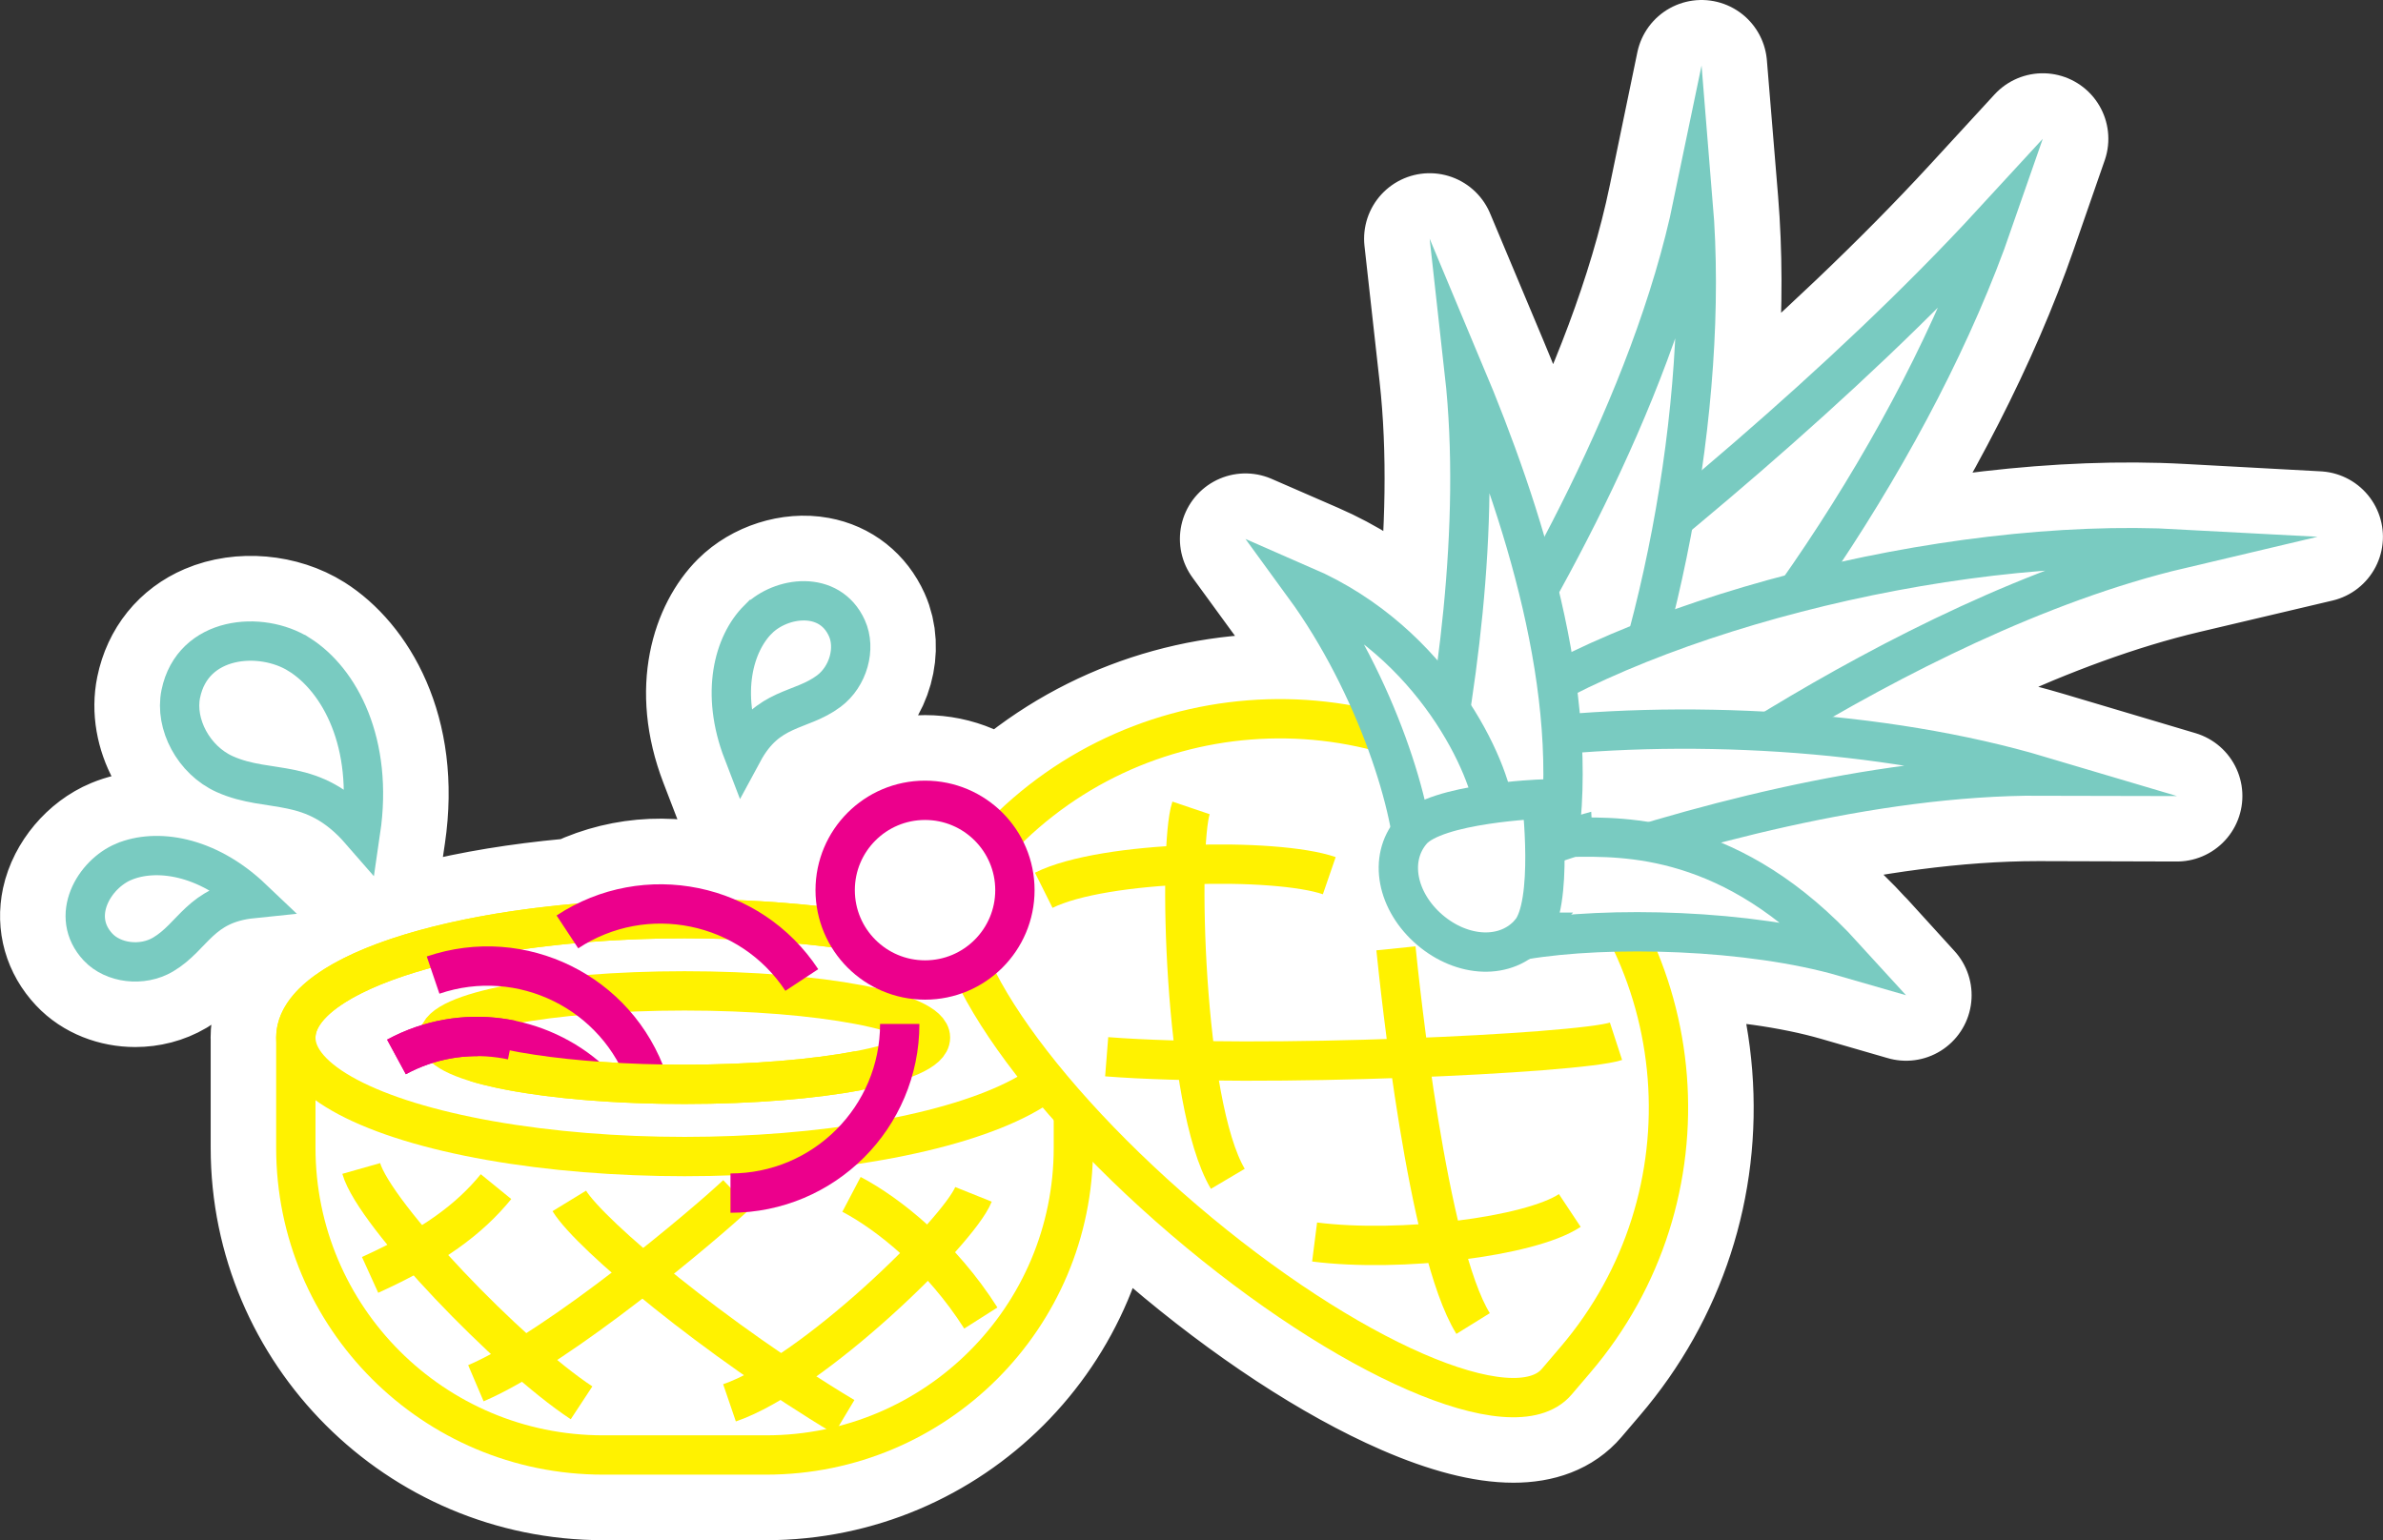
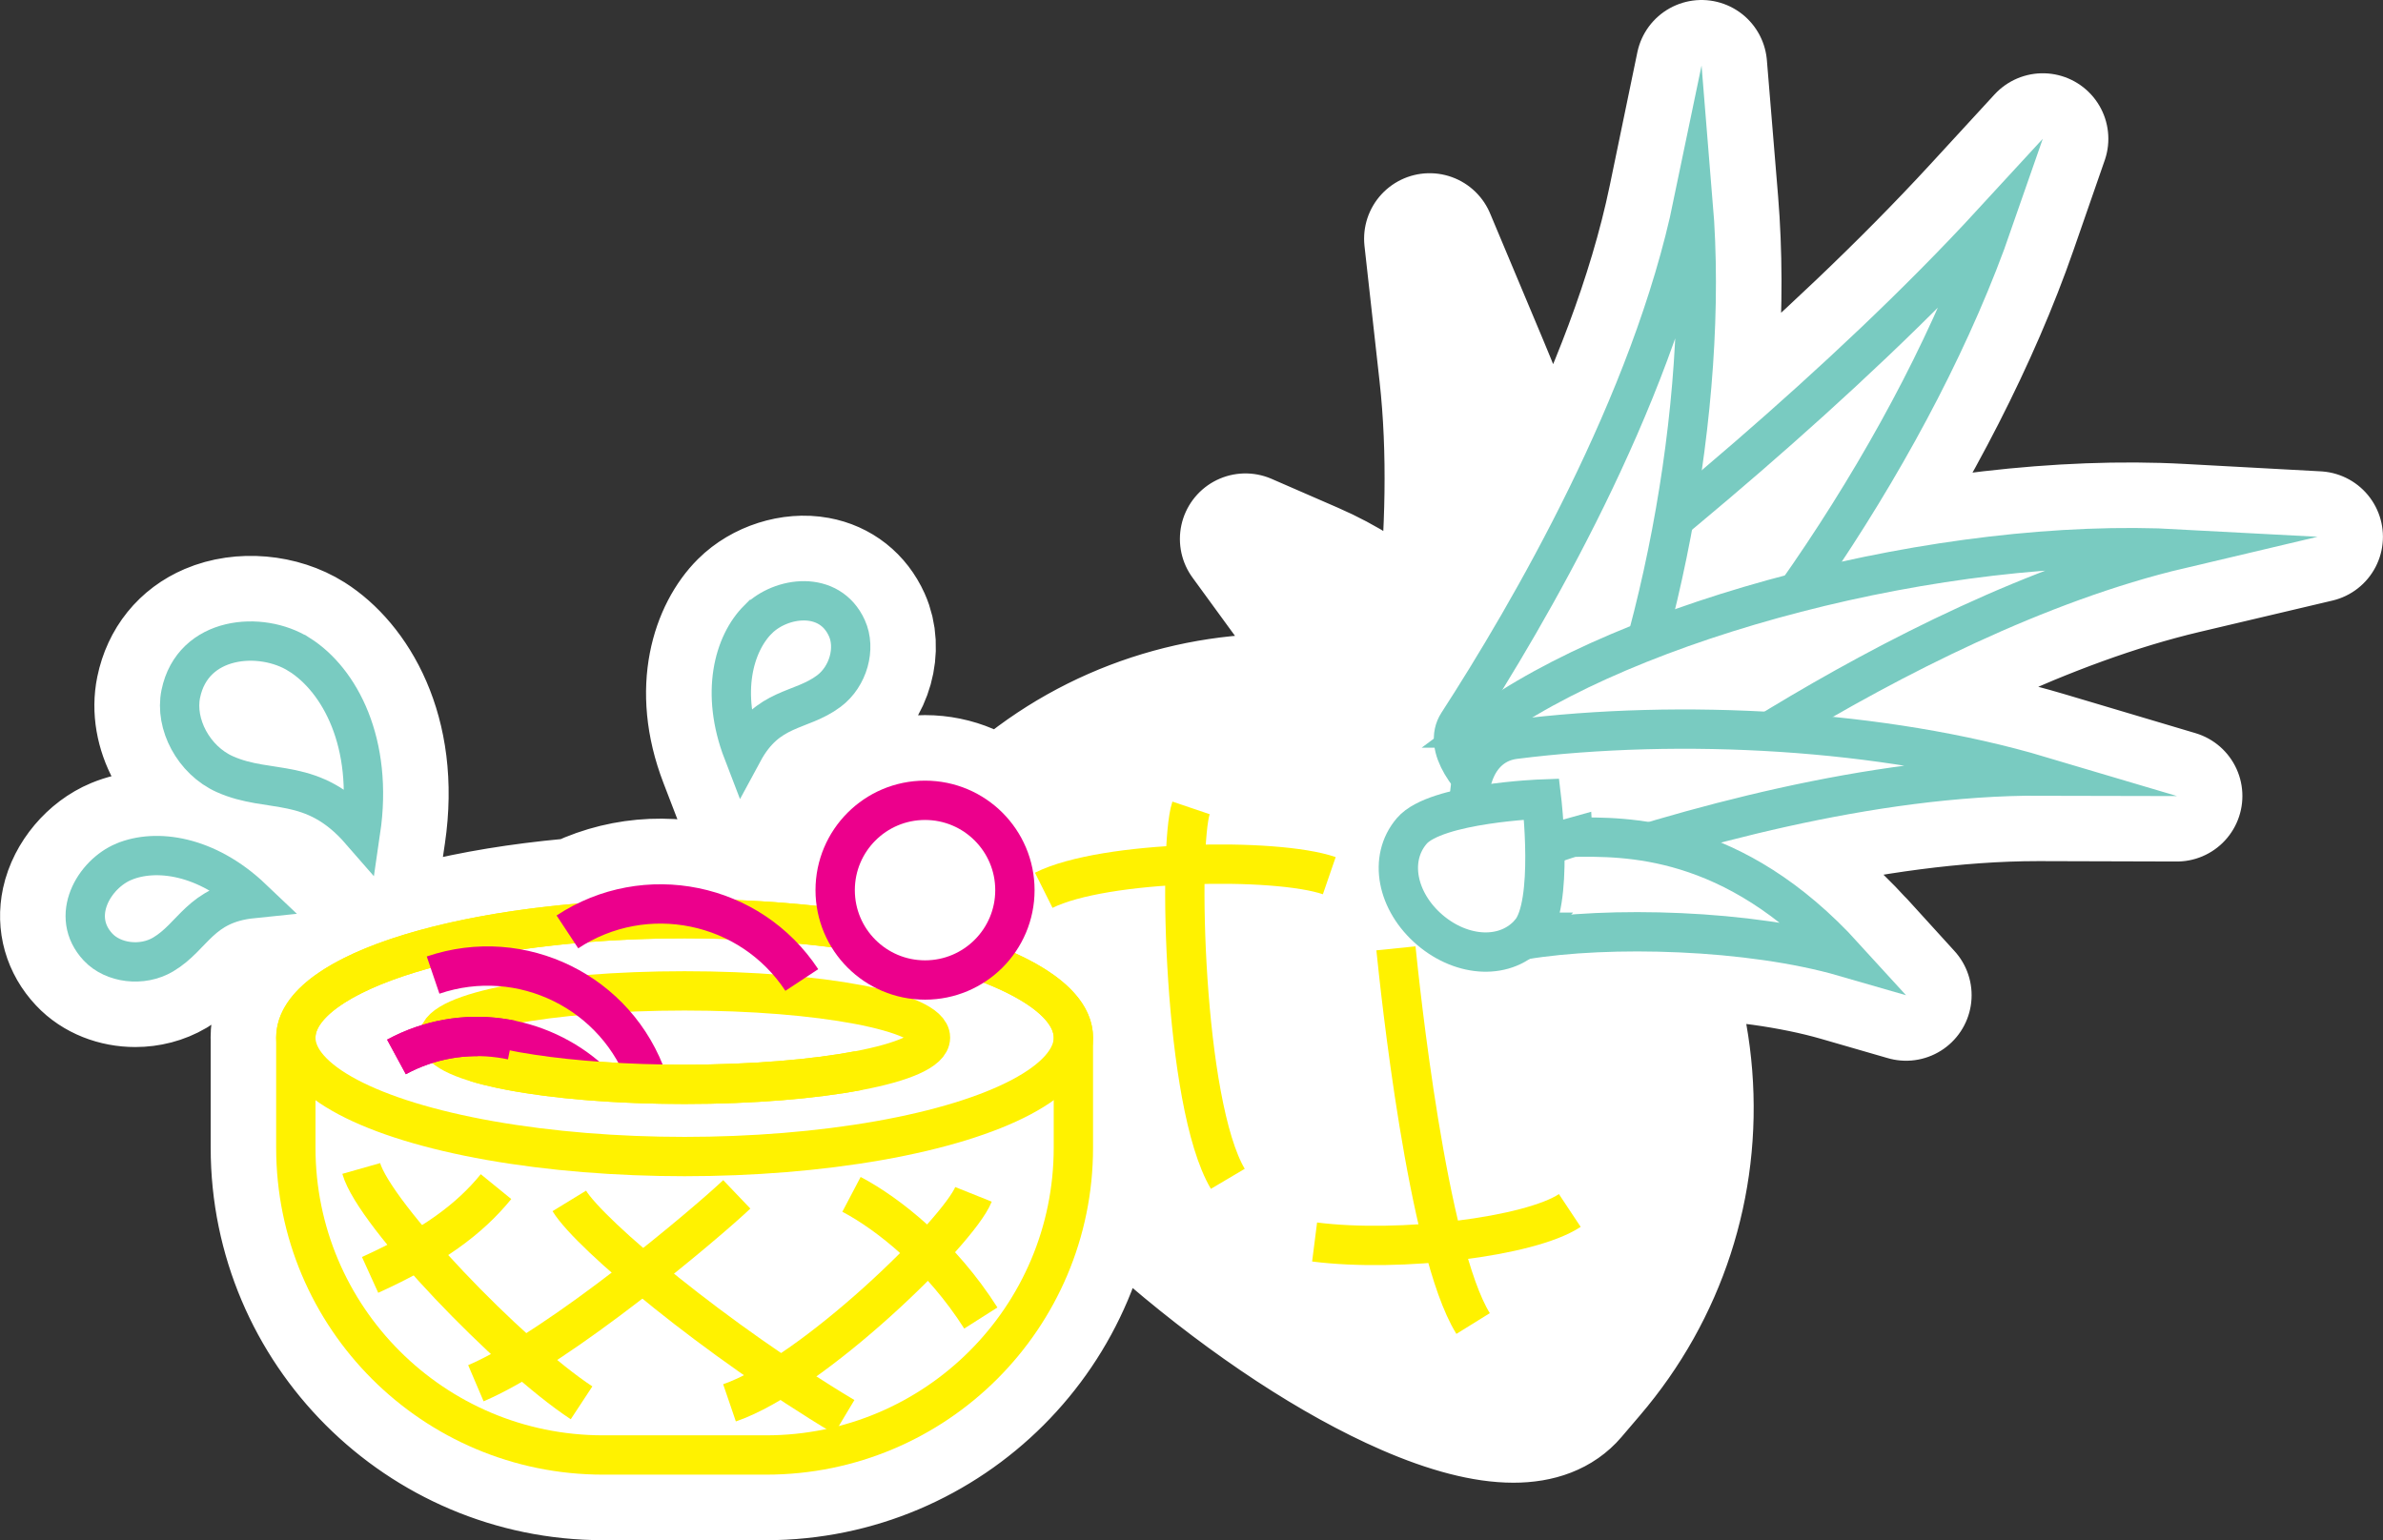
<svg xmlns="http://www.w3.org/2000/svg" id="stroke" viewBox="0 0 363.54 235.02">
  <rect x="0" y="0" width="363.54" height="235.02" fill="#333333" stroke="none" />
  <defs>
    <style>      .cls-1, .cls-2, .cls-3, .cls-4, .cls-5 {        stroke-miterlimit: 10;        stroke-width: 6px;      }      .cls-1, .cls-3, .cls-6, .cls-5 {        fill: #fff;      }      .cls-1, .cls-4 {        stroke: #fff200;      }      .cls-2, .cls-4 {        fill: none;      }      .cls-2, .cls-5 {        stroke: #ec008c;      }      .cls-3 {        stroke: #79cbc1;      }      .cls-6 {        stroke: #fff;        stroke-linecap: round;        stroke-linejoin: round;        stroke-width: 20px;      }    </style>
  </defs>
  <path class="cls-6" d="M163.76,158.33v16.81c0,25.89-20.99,46.88-46.88,46.88h-24.86c-25.89,0-46.88-20.99-46.88-46.88v-16.81c0-10.03,26.55-18.15,59.31-18.15s59.31,8.13,59.31,18.15ZM166.76,175.14v-16.81c0-6.37-6.74-11.8-19.49-15.71-11.48-3.51-26.69-5.45-42.82-5.45s-31.34,1.93-42.82,5.45c-12.75,3.9-19.49,9.33-19.49,15.71v16.81c0,27.5,22.38,49.88,49.88,49.88h24.86c27.5,0,49.88-22.38,49.88-49.88ZM160.76,158.33v16.81c0,24.2-19.68,43.88-43.88,43.88h-24.86c-24.2,0-43.88-19.68-43.88-43.88v-16.81c0-6.33,21.42-15.15,56.31-15.15s56.31,8.83,56.31,15.15ZM147.26,174.04c12.75-3.9,19.49-9.33,19.49-15.71s-6.74-11.8-19.49-15.71c-11.48-3.51-26.69-5.45-42.82-5.45s-31.34,1.93-42.82,5.45c-12.75,3.9-19.49,9.33-19.49,15.71s6.74,11.8,19.49,15.71c11.48,3.51,26.69,5.45,42.82,5.45s31.34-1.93,42.82-5.45ZM160.76,158.33c0,6.33-21.42,15.15-56.31,15.15s-56.31-8.83-56.31-15.15,21.42-15.15,56.31-15.15,56.31,8.83,56.31,15.15ZM130.35,213.64c-19.26-11.53-38.11-27.33-40.94-31.95l-5.12,3.13c3.6,5.89,23.57,22.36,42.97,33.97l3.08-5.15ZM90.36,211.55c-11.49-7.55-30.78-28.51-32.37-34.07l-5.77,1.64c2.25,7.9,23.54,30.01,34.84,37.44l3.29-5.01ZM152.16,199.51c-6.3-9.91-14.91-16.79-20.86-19.91l-2.79,5.31c5.27,2.77,12.92,8.9,18.59,17.82l5.06-3.22ZM78,182.97l-4.65-3.79c-3.99,4.89-9.41,8.67-18.12,12.63l2.48,5.46c9.49-4.31,15.75-8.72,20.3-14.3ZM151.29,183.36l-5.57-2.23c-1.92,4.81-23.37,25.97-35.41,30.09l1.94,5.68c13.51-4.62,36.39-26.93,39.04-33.54ZM114.47,184.42l-4.14-4.34c-3.9,3.72-26.46,22.92-38.9,28.23l2.35,5.52c13.17-5.62,36.04-24.97,40.69-29.41ZM131.53,166.32c9.29-1.76,13.43-4.23,13.43-7.99s-4.14-6.22-13.43-7.99c-7.26-1.38-16.88-2.14-27.08-2.14s-19.82.76-27.08,2.14c-9.29,1.76-13.43,4.23-13.43,7.99s4.14,6.22,13.43,7.99c7.26,1.38,16.88,2.14,27.08,2.14s19.82-.76,27.08-2.14ZM104.44,154.21c18.23,0,29.67,2.4,33.48,4.13-3.8,1.73-15.24,4.13-33.48,4.13s-29.67-2.4-33.48-4.13c3.8-1.73,15.24-4.13,33.48-4.13ZM92.23,162.7c-9.05-8.27-22.38-9.91-33.17-4.06l2.86,5.28c8.54-4.62,19.1-3.34,26.26,3.21l4.05-4.43ZM101.66,163.96c-5.11-15.04-21.52-23.12-36.56-18.01l1.93,5.68c11.91-4.04,24.9,2.35,28.95,14.26l5.68-1.93ZM140.26,156.24h-6c0,12.58-10.24,22.82-22.82,22.82v6c15.89,0,28.82-12.93,28.82-28.82ZM124.83,147.89c-4.24-6.43-10.72-10.82-18.26-12.37-7.54-1.55-15.23-.07-21.66,4.17l3.3,5.01c5.09-3.36,11.18-4.53,17.15-3.3,5.97,1.23,11.1,4.7,14.46,9.79l5.01-3.3ZM233.76,123.9h0c-24.9-21.28-62.34-18.35-83.62,6.55l-2.84,3.33c-6.51,7.62,8.39,31.05,33.29,52.34,24.9,21.28,50.37,32.36,56.88,24.74l2.84-3.33c21.28-24.9,18.35-62.34-6.55-83.62ZM239.75,212.8l2.84-3.33c10.81-12.65,16.05-28.76,14.75-45.35-1.3-16.59-8.98-31.69-21.63-42.5h0c-26.12-22.33-65.53-19.24-87.85,6.88l-2.84,3.33c-4.14,4.84-2.54,13.35,4.61,24.6,6.44,10.13,16.75,21.48,29.01,31.96s25.08,18.89,36.09,23.68c6.41,2.79,11.84,4.18,16.15,4.18,3.91,0,6.91-1.15,8.88-3.46ZM231.81,126.18h0c23.6,20.17,26.39,55.79,6.22,79.39l-2.84,3.33c-4.11,4.81-26.13-2.4-52.65-25.07-11.82-10.11-21.71-20.98-27.84-30.62-6.32-9.93-6.71-15.63-5.12-17.49l2.84-3.33c9.77-11.43,23.41-18.38,38.41-19.55,1.5-.12,3-.18,4.49-.18,13.39,0,26.21,4.71,36.5,13.51ZM242.19,127.56c24.65-22.7,50.27-60.25,61.88-93.72-22.97,24.98-52.69,49.17-72.39,64.25-12.62,9.66,4.29,35.19,10.51,29.46ZM244.22,129.77h0c26.14-24.06,51.33-62.22,62.68-94.94l4.74-13.65-9.78,10.64c-22.55,24.52-51.6,48.28-72.01,63.9-4.59,3.51-6.52,9.13-5.44,15.82,1.38,8.53,7.42,17.42,13.21,19.43.85.29,1.67.44,2.47.44,1.55,0,2.97-.55,4.14-1.62ZM232.46,117.08c-2.72-5.56-3.87-12.84,1.04-16.59,17.51-13.4,41.35-32.76,62.14-53.53-12.57,28.24-33.68,58.34-55.48,78.41l2.03,2.21-2.07-2.18c-.93.26-4.76-2.37-7.66-8.31ZM240.44,127.19c12.42-25.12,20.42-65.12,17.86-96.21-6.33,30.56-25.12,62.76-35.88,79.4-4.65,7.19,15.96,20.97,18.02,16.81ZM239.02,130.96c1.87-.05,3.37-.94,4.11-2.44h0c13.23-26.76,20.69-66.97,18.16-97.78l-1.71-20.74-4.22,20.38c-6.24,30.12-24.89,62.04-35.46,78.38-.95,1.48-2.18,4.63.35,9.13,3.47,6.18,13.31,13.07,18.61,13.07.05,0,.1,0,.16,0ZM238.23,124.89c-2.69-.6-9.73-4.88-12.61-9.72-.49-.82-1.22-2.31-.67-3.16,8.47-13.11,22.04-36.04,30.6-60.33-1.26,25.18-7.73,53.34-17.31,73.21ZM242.96,129.93s46.15-35.9,89.63-46.16c-36.31-1.98-84.32,10.71-106.66,27.32l17.02,18.84ZM244.8,132.3c.46-.36,46.15-35.62,88.48-45.61l20.25-4.78-20.78-1.13c-36.52-2-85.25,10.53-108.61,27.91l-2.65,1.97,21.11,23.35,2.2-1.71ZM311.89,87.11c-31.62,12.1-60.4,32.69-68.54,38.76l-12.91-14.28c18.58-12.43,51.79-22.13,81.45-24.48ZM237.34,133.13c19.6-6.79,48.2-14.8,73.96-14.72-23.96-7.13-54.92-8.8-80.24-5.59-11.51,1.46-8.13,25.3,6.28,20.31ZM238.32,135.96c19.19-6.65,47.33-14.56,72.61-14.56.12,0,.24,0,.35,0l20.81.06-19.95-5.94c-23.29-6.93-54.51-9.11-81.47-5.69h0c-4.12.52-7.3,3.24-8.74,7.44-1.87,5.49-.39,12.3,3.52,16.19,2.22,2.21,4.99,3.34,8.06,3.34,1.53,0,3.14-.28,4.79-.86ZM290.53,116.84c-19.88,2.62-39.58,8.39-54.18,13.45-2.75.95-4.98.59-6.65-1.07-2.3-2.28-3.21-6.68-2.07-10,.69-2.04,1.98-3.19,3.81-3.42h0c8.21-1.04,16.83-1.55,25.48-1.55,11.42,0,22.9.89,33.61,2.6ZM237.6,129.54c3.7-23.82-5.34-51.6-14.21-72.75,2.63,23.59-1.3,50.31-5.57,70.19-1.44,6.73,19.15,6.63,19.78,2.56ZM236.39,134.22c3.08-1.13,3.97-2.92,4.17-4.23h0c3.05-19.65-1.66-43.98-14.41-74.37l-8.05-19.19,2.3,20.68c2.64,23.68-1.55,50.71-5.52,69.23-.47,2.21.25,4.29,2.04,5.84,2.57,2.24,7.3,3.16,11.73,3.16,2.96,0,5.79-.41,7.74-1.13ZM227.22,75.22c7.18,21.09,9.64,38.61,7.52,53.22-1.41.7-5.92,1.33-10.16.57-2.51-.45-3.56-1.16-3.81-1.45,3.05-14.21,6.21-33.34,6.46-52.35ZM234.64,129.07h0s0,0,0,0ZM232.46,143.43c12.98-2.17,34.41-1.6,48.95,2.61-17.04-18.73-33.56-18.36-41.45-18.28,0,0-23.44,6.41-7.5,15.68ZM283.63,144.02c-17.76-19.53-35.12-19.36-43.45-19.27h-.64s-.37.11-.37.11c-2.38.65-14.29,4.25-15.21,11.25-.47,3.6,1.88,6.94,6.99,9.91l.94.54,1.07-.18c12.12-2.02,33.24-1.63,47.62,2.53l10.2,2.95-7.14-7.85ZM233.08,140.29c-2.61-1.67-3.23-2.91-3.17-3.4.25-1.89,5.66-4.75,10.48-6.14,6.75-.08,18.25-.11,31.1,10.06-7.08-1.12-14.61-1.62-21.61-1.62-6.26,0-12.1.4-16.8,1.1ZM240.75,130.65h0ZM227.99,123.88c-.61-6.5-9.08-25.8-29.06-34.48,11.04,15.13,17.03,34.55,16.87,43.23,0,0,13.32,3.35,12.19-8.75ZM227.71,133.48c1.77-1.52,3.78-4.46,3.27-9.88-.8-8.56-10.68-28.18-30.85-36.95l-10.13-4.41,6.51,8.93c10.85,14.87,16.44,33.6,16.3,41.41l-.04,2.38,2.31.58c.38.1,2.22.53,4.54.53,2.55,0,5.69-.52,8.1-2.59ZM208.04,98.3c11.61,9.1,16.56,21.58,16.96,25.86.21,2.29-.19,3.88-1.19,4.75-1.23,1.07-3.39,1.22-5.1,1.11-.65-7.98-4.47-20.24-10.67-31.73ZM239.62,130.25,235.19,121.93s-16.16.59-19.8,4.86c-3.65,4.27-2.25,10.83,2.74,15.1,4.99,4.27,11.7,4.62,15.35.36,3.65-4.27,1.72-20.32,1.72-20.32ZM235.75,144.2c4.18-4.89,2.91-18.55,2.42-22.63l-.33-2.74-2.76.1c-4.1.15-17.8,1.02-21.97,5.91-4.63,5.41-3.28,13.91,3.07,19.33,2.96,2.53,6.52,3.98,10.03,4.1.15,0,.3,0,.45,0,3.62,0,6.84-1.44,9.1-4.08ZM231.19,140.3h0c-1.46,1.71-3.41,2.02-4.79,1.97-2.15-.07-4.4-1.01-6.33-2.66-3.79-3.24-4.85-8.02-2.41-10.87,1.45-1.7,8.33-3.13,14.82-3.65.5,6.49.16,13.51-1.29,15.21ZM247.46,161.75l-1.86-5.71c-5.18,1.69-53.52,4.04-76.53,2.23l-.47,5.98c6.08.48,13.9.68,22.25.68,23.77,0,51.87-1.64,56.62-3.18ZM241.14,187.21l-3.32-5c-4.97,3.3-23.76,6-36.89,4.34l-.75,5.95c2.84.36,6.11.53,9.56.53,11.82,0,25.72-2.05,31.4-5.82ZM201.81,136.46l1.95-5.67c-8.52-2.93-35.42-2.84-45.88,2.39l2.68,5.37c8.67-4.34,33.98-4.58,41.24-2.08ZM189.89,178.35c-6.36-10.75-6.99-49.25-5.35-54.11l-5.68-1.93c-2.38,7.03-1.25,47.06,5.86,59.09l5.16-3.05ZM227.28,200.38c-4.95-7.98-9.1-34.15-11.34-55.97l-5.97.61c1.43,13.99,5.49,47.69,12.21,58.52l5.1-3.16ZM154.83,135.83c0-7.57-6.14-13.71-13.71-13.71-7.57,0-13.71,6.14-13.71,13.71,0,7.57,6.14,13.71,13.71,13.71s13.71-6.14,13.71-13.71ZM157.83,135.83c0-9.21-7.5-16.71-16.71-16.71s-16.71,7.5-16.71,16.71,7.5,16.71,16.71,16.71,16.71-7.5,16.71-16.71ZM151.83,135.83c0,5.91-4.8,10.71-10.71,10.71s-10.71-4.8-10.71-10.71,4.8-10.71,10.71-10.71,10.71,4.8,10.71,10.71ZM131.53,166.32l-1.12-5.89c-6.91,1.31-16.12,2.04-25.96,2.04-8.3,0-16.43-.54-22.88-1.51-3.23-.49-5.95-1.06-8.09-1.72l-1.75,5.74c2.42.74,5.42,1.38,8.94,1.91,6.84,1.03,15.06,1.58,23.77,1.58,10.2,0,19.82-.76,27.08-2.14ZM75.9,161.38c.53.07,1.05.16,1.57.27l1.24-5.87c-.64-.14-1.31-.25-1.98-.35-6.11-.85-12.22.26-17.67,3.21l2.86,5.28c4.31-2.33,9.15-3.21,13.98-2.54ZM45.64,99.87c-5.8-3.66-16.24-2.85-18.06,6.01-.95,4.61,1.96,10.12,6.71,12.25,6.92,3.1,13.36.21,20.73,8.68,1.97-13.41-3.16-23.02-9.37-26.94ZM57.98,127.25c2.3-15.63-4.35-25.88-10.74-29.92h0c-4.39-2.77-10.47-3.3-15.13-1.31-3.93,1.67-6.59,4.96-7.47,9.25-1.25,6.07,2.45,12.91,8.42,15.59,2.76,1.24,5.33,1.63,7.82,2.01,4.17.64,7.76,1.19,11.87,5.9l4.28,4.92.95-6.45ZM44.04,102.4h0c4.08,2.57,8.26,8.68,8.41,18.11-3.78-2.51-7.37-3.06-10.65-3.57-2.19-.33-4.26-.65-6.28-1.56-3.39-1.52-5.68-5.6-5-8.9.49-2.37,1.82-4.04,3.94-4.94,1.12-.48,2.43-.71,3.78-.71,2.05,0,4.17.54,5.81,1.58ZM18.9,131.49c-4.53,1.88-8.36,8.31-3.94,13.03,2.3,2.45,6.71,3.03,9.92,1.13,4.66-2.76,5.63-7.71,13.62-8.53-7.02-6.68-14.75-7.65-19.6-5.63ZM26.41,148.23c1.96-1.16,3.35-2.61,4.58-3.88,2.05-2.13,3.68-3.82,7.81-4.24l6.49-.66-4.72-4.5c-8.48-8.07-17.59-8.4-22.82-6.23-3.67,1.52-6.69,5.11-7.51,8.91-.7,3.27.2,6.45,2.54,8.94,1.96,2.1,4.89,3.2,7.86,3.2,2,0,4.02-.5,5.78-1.54ZM20.05,134.26c2.9-1.2,7.33-.97,11.9,1.66-2.35,1.23-3.91,2.85-5.28,4.27-1.1,1.15-2.06,2.14-3.32,2.88-1.93,1.15-4.83.86-6.2-.6-1-1.06-1.34-2.23-1.05-3.58.41-1.9,2.07-3.85,3.95-4.63l-1.15-2.77,1.15,2.77ZM113.35,114.77c3.81-7.06,8.75-6.06,13.09-9.31,2.98-2.23,4.14-6.53,2.76-9.6-2.67-5.9-10.08-4.82-13.54-1.35-3.72,3.71-5.79,11.22-2.3,20.26ZM115.99,116.2c1.97-3.66,4.15-4.51,6.91-5.59,1.65-.65,3.52-1.38,5.34-2.74,4.05-3.04,5.67-8.85,3.69-13.23-1.41-3.12-4-5.17-7.29-5.77-3.83-.71-8.29.72-11.11,3.53-4.01,4-7.19,12.54-2.99,23.47l2.34,6.09,3.1-5.74ZM123.57,94.76c1.35.25,2.3,1.01,2.9,2.34.83,1.83-.03,4.61-1.82,5.96-1.17.88-2.45,1.38-3.93,1.96-1.83.72-3.93,1.54-5.96,3.24-.67-5.22.81-9.41,3.03-11.63h0c1.21-1.21,3.12-1.96,4.84-1.96.33,0,.64.03.95.08Z" />
  <g>
    <g>
      <path class="cls-1" d="M104.44,140.18c-32.76,0-59.31,8.13-59.31,18.15v16.81c0,25.89,20.99,46.88,46.88,46.88h24.86c25.89,0,46.88-20.99,46.88-46.88v-16.81c0-10.03-26.55-18.15-59.31-18.15Z" />
      <ellipse class="cls-4" cx="104.44" cy="158.33" rx="59.31" ry="18.15" />
      <path class="cls-4" d="M86.85,183.25c3.19,5.22,22.47,21.3,41.95,32.96" />
      <path class="cls-4" d="M55.11,178.3c1.99,7,22.6,28.52,33.61,35.76" />
      <path class="cls-4" d="M129.9,182.25c5.65,2.97,13.73,9.43,19.73,18.87" />
      <path class="cls-4" d="M75.67,181.07c-4.03,4.95-9.61,9.11-19.21,13.47" />
      <path class="cls-4" d="M148.51,182.25c-2.3,5.74-24.57,27.49-37.22,31.81" />
      <path class="cls-4" d="M112.4,182.25c-4.21,4.02-26.93,23.33-39.8,28.82" />
      <ellipse class="cls-4" cx="104.44" cy="158.33" rx="37.51" ry="7.13" />
    </g>
    <path class="cls-2" d="M90.2,164.92c-7.89-7.21-19.79-9.02-29.72-3.64" />
    <path class="cls-2" d="M66.07,148.79c13.5-4.59,28.16,2.64,32.75,16.14" />
-     <path class="cls-2" d="M137.26,156.24c0,14.26-11.56,25.82-25.82,25.82" />
    <path class="cls-2" d="M86.56,142.2c11.9-7.85,27.92-4.56,35.76,7.34" />
    <g>
-       <path class="cls-1" d="M233.76,123.9h0c-24.9-21.28-62.34-18.35-83.62,6.55l-2.84,3.33c-6.51,7.62,8.39,31.05,33.29,52.34,24.9,21.28,50.37,32.36,56.88,24.74l2.84-3.33c21.28-24.9,18.35-62.34-6.55-83.62Z" />
      <g>
        <path class="cls-3" d="M242.19,127.56c24.65-22.7,50.27-60.25,61.88-93.72-22.97,24.98-52.69,49.17-72.39,64.25-12.62,9.66,4.29,35.19,10.51,29.46Z" />
        <path class="cls-3" d="M240.44,127.19c12.42-25.12,20.42-65.12,17.86-96.21-6.33,30.56-25.12,62.76-35.88,79.4-4.65,7.19,15.96,20.97,18.02,16.81Z" />
        <path class="cls-3" d="M225.94,111.09c22.33-16.62,70.34-29.3,106.66-27.32-43.49,10.26-89.63,46.16-89.63,46.16l-17.02-18.84Z" />
        <path class="cls-3" d="M231.06,112.82c25.32-3.21,56.27-1.54,80.24,5.59-25.76-.08-54.35,7.93-73.96,14.72-14.4,4.99-17.79-18.85-6.28-20.31Z" />
-         <path class="cls-3" d="M237.6,129.54c3.7-23.82-5.34-51.6-14.21-72.75,2.63,23.59-1.3,50.31-5.57,70.19-1.44,6.73,19.15,6.63,19.78,2.56Z" />
        <path class="cls-3" d="M239.96,127.75c7.89-.08,24.41-.45,41.45,18.28-14.54-4.21-35.97-4.78-48.95-2.61-15.95-9.27,7.5-15.68,7.5-15.68Z" />
-         <path class="cls-3" d="M215.81,132.63c.16-8.68-5.83-28.1-16.87-43.23,19.98,8.69,28.45,27.99,29.06,34.48,1.14,12.1-12.19,8.75-12.19,8.75Z" />
        <path class="cls-3" d="M233.47,142.25c-3.65,4.27-10.35,3.91-15.35-.36-4.99-4.27-6.39-10.84-2.74-15.1,3.65-4.27,19.8-4.86,19.8-4.86,0,0,1.93,16.05-1.72,20.32Z" />
      </g>
-       <path class="cls-4" d="M246.53,158.89c-5.82,1.9-54.71,4.17-77.7,2.36" />
      <path class="cls-4" d="M239.48,184.71c-6.06,4.02-25.86,6.47-38.93,4.81" />
      <path class="cls-4" d="M202.79,133.62c-8.22-2.83-34.35-2.37-43.56,2.23" />
      <path class="cls-4" d="M181.7,123.28c-1.98,5.85-1.2,45.1,5.61,56.6" />
      <path class="cls-4" d="M212.96,144.71c.59,5.79,4.78,45.98,11.77,57.25" />
    </g>
    <circle class="cls-5" cx="141.12" cy="135.83" r="13.71" />
    <path class="cls-4" d="M72.6,162.1c2.28.69,5.16,1.31,8.51,1.81,6.4.97,14.51,1.55,23.33,1.55,10.36,0,19.73-.8,26.52-2.09" />
    <path class="cls-2" d="M78.09,158.71c-.59-.12-1.18-.23-1.78-.31-5.26-.73-10.79.15-15.82,2.88" />
    <path class="cls-3" d="M45.64,99.87c-5.8-3.66-16.24-2.85-18.06,6.01-.95,4.61,1.96,10.12,6.71,12.25,6.92,3.1,13.36.21,20.73,8.68,1.97-13.41-3.16-23.02-9.37-26.94Z" />
    <path class="cls-3" d="M18.9,131.49c-4.53,1.88-8.36,8.31-3.94,13.03,2.3,2.45,6.71,3.03,9.92,1.13,4.66-2.76,5.63-7.71,13.62-8.53-7.02-6.68-14.75-7.65-19.6-5.63Z" />
    <path class="cls-3" d="M115.66,94.51c3.47-3.46,10.88-4.54,13.54,1.35,1.39,3.07.23,7.36-2.76,9.6-4.34,3.25-9.28,2.25-13.09,9.31-3.48-9.04-1.41-16.55,2.3-20.26Z" />
  </g>
</svg>